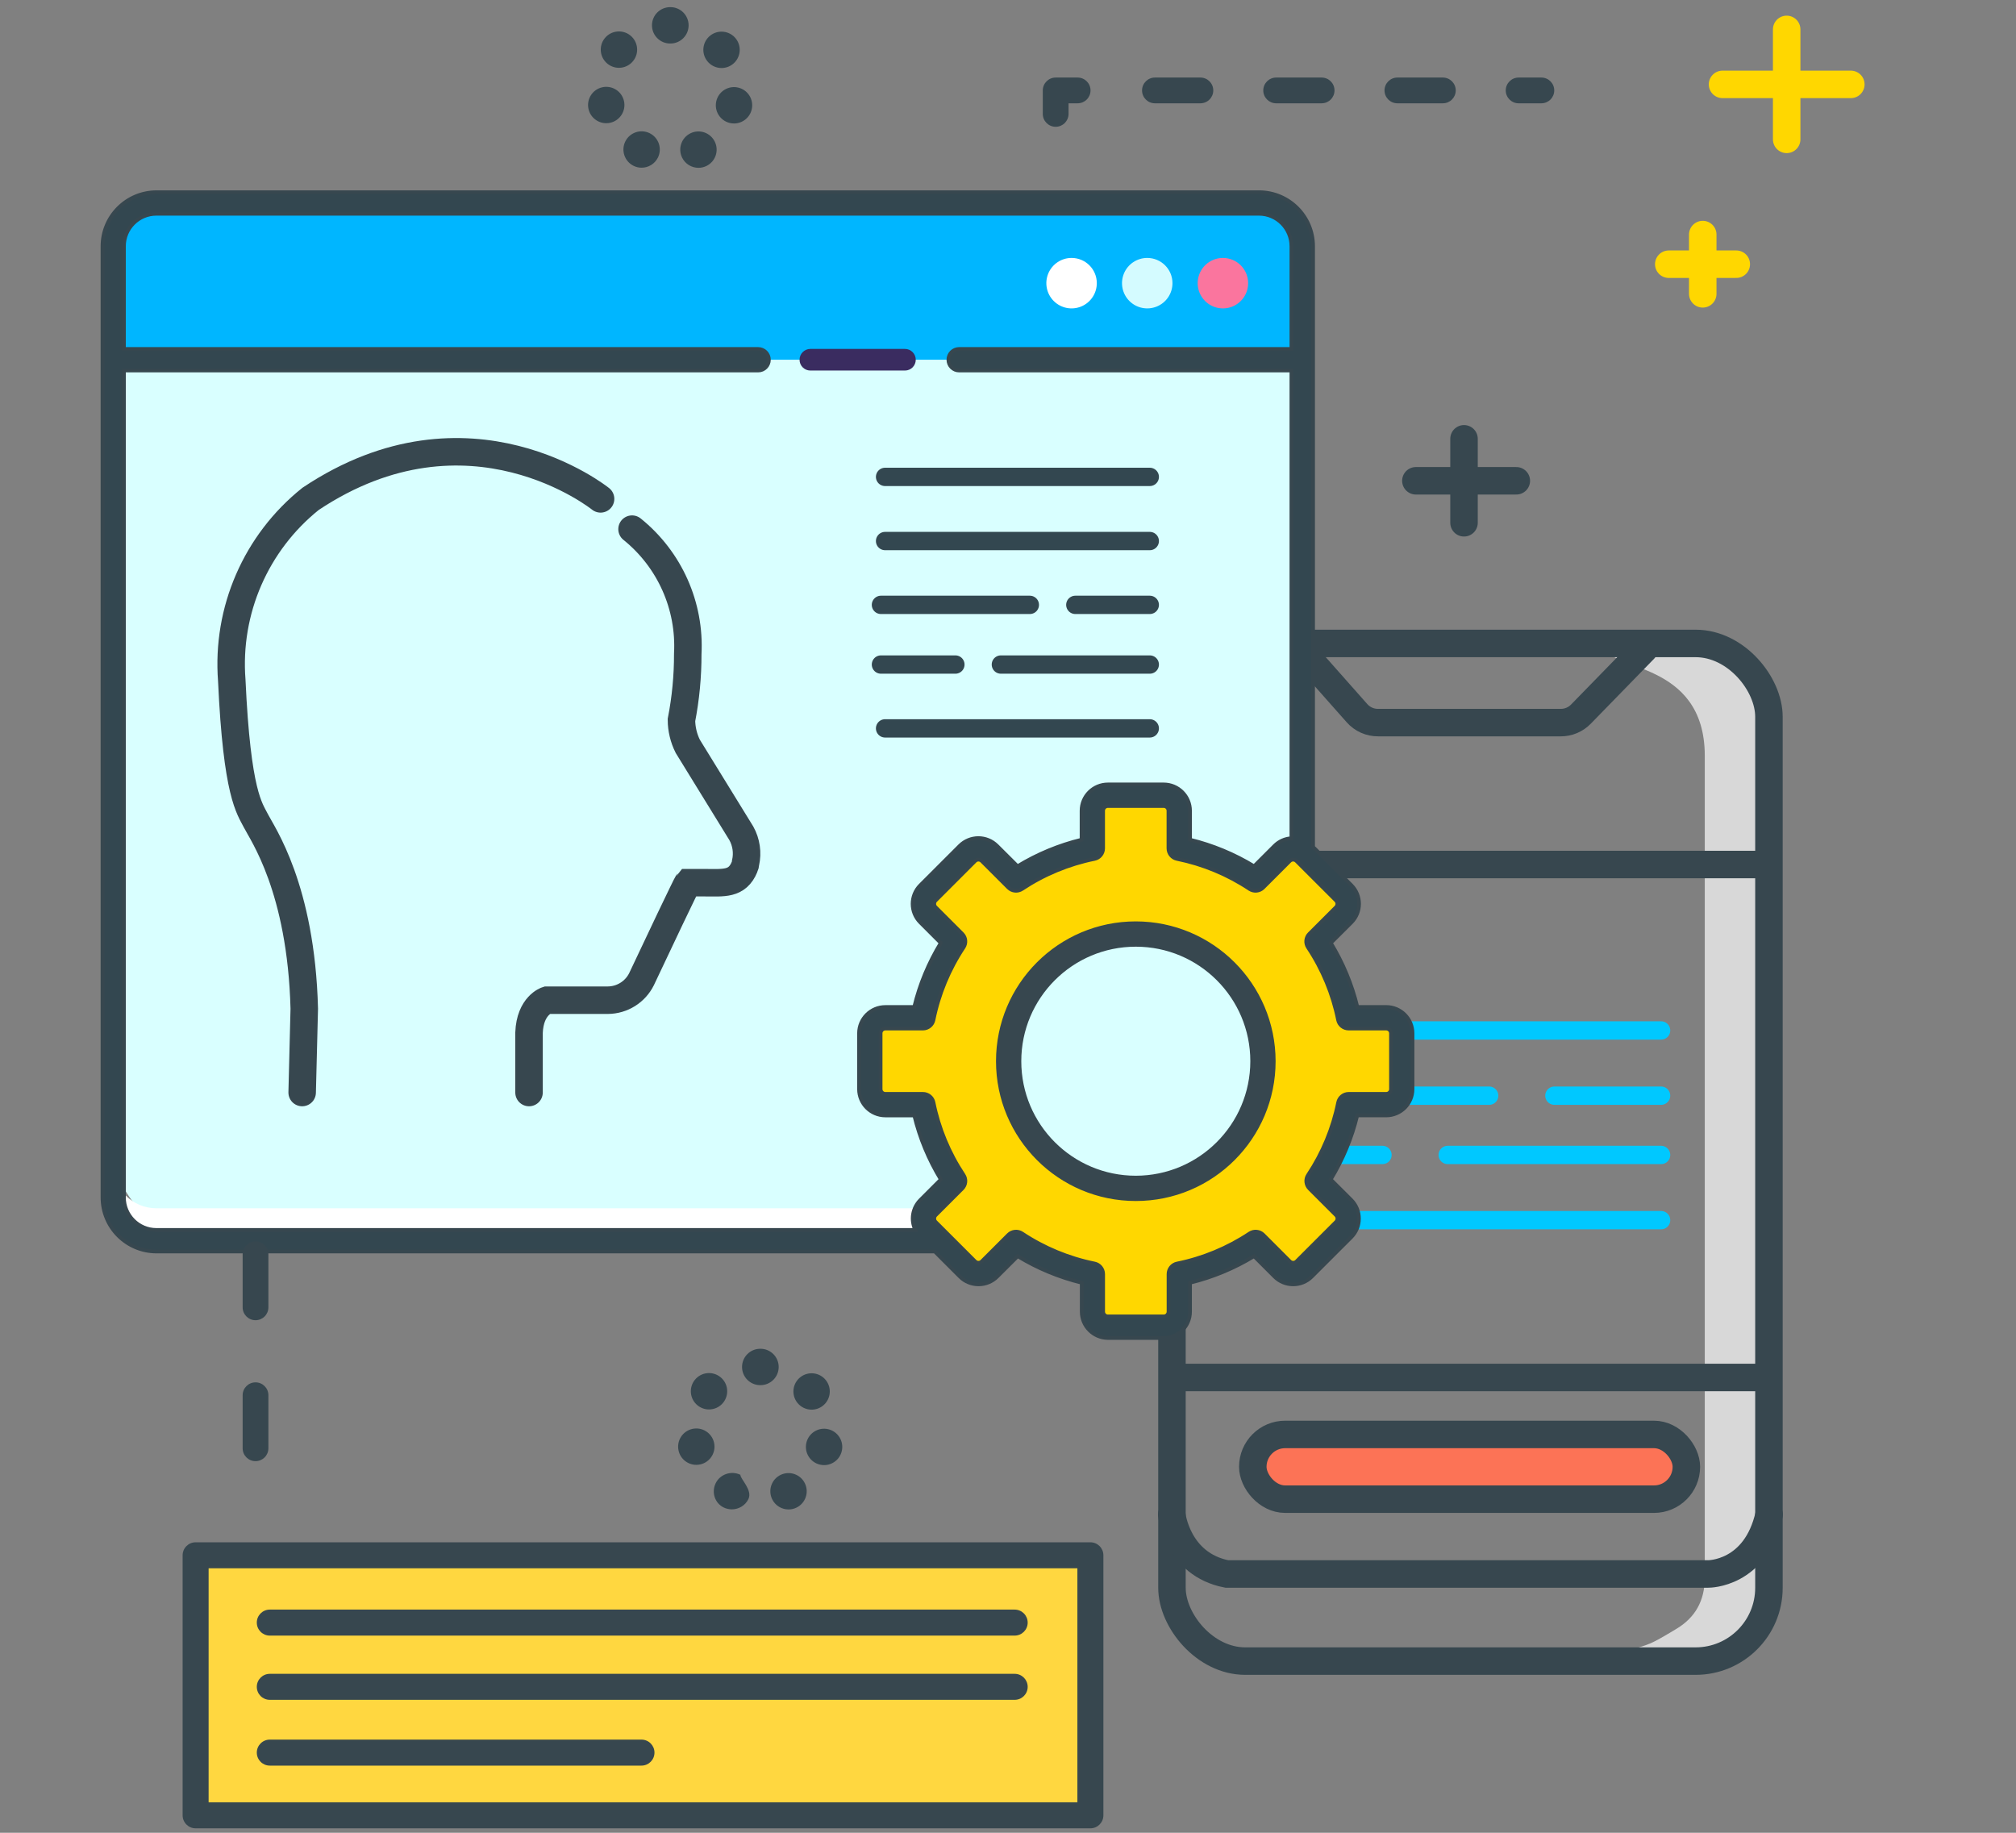
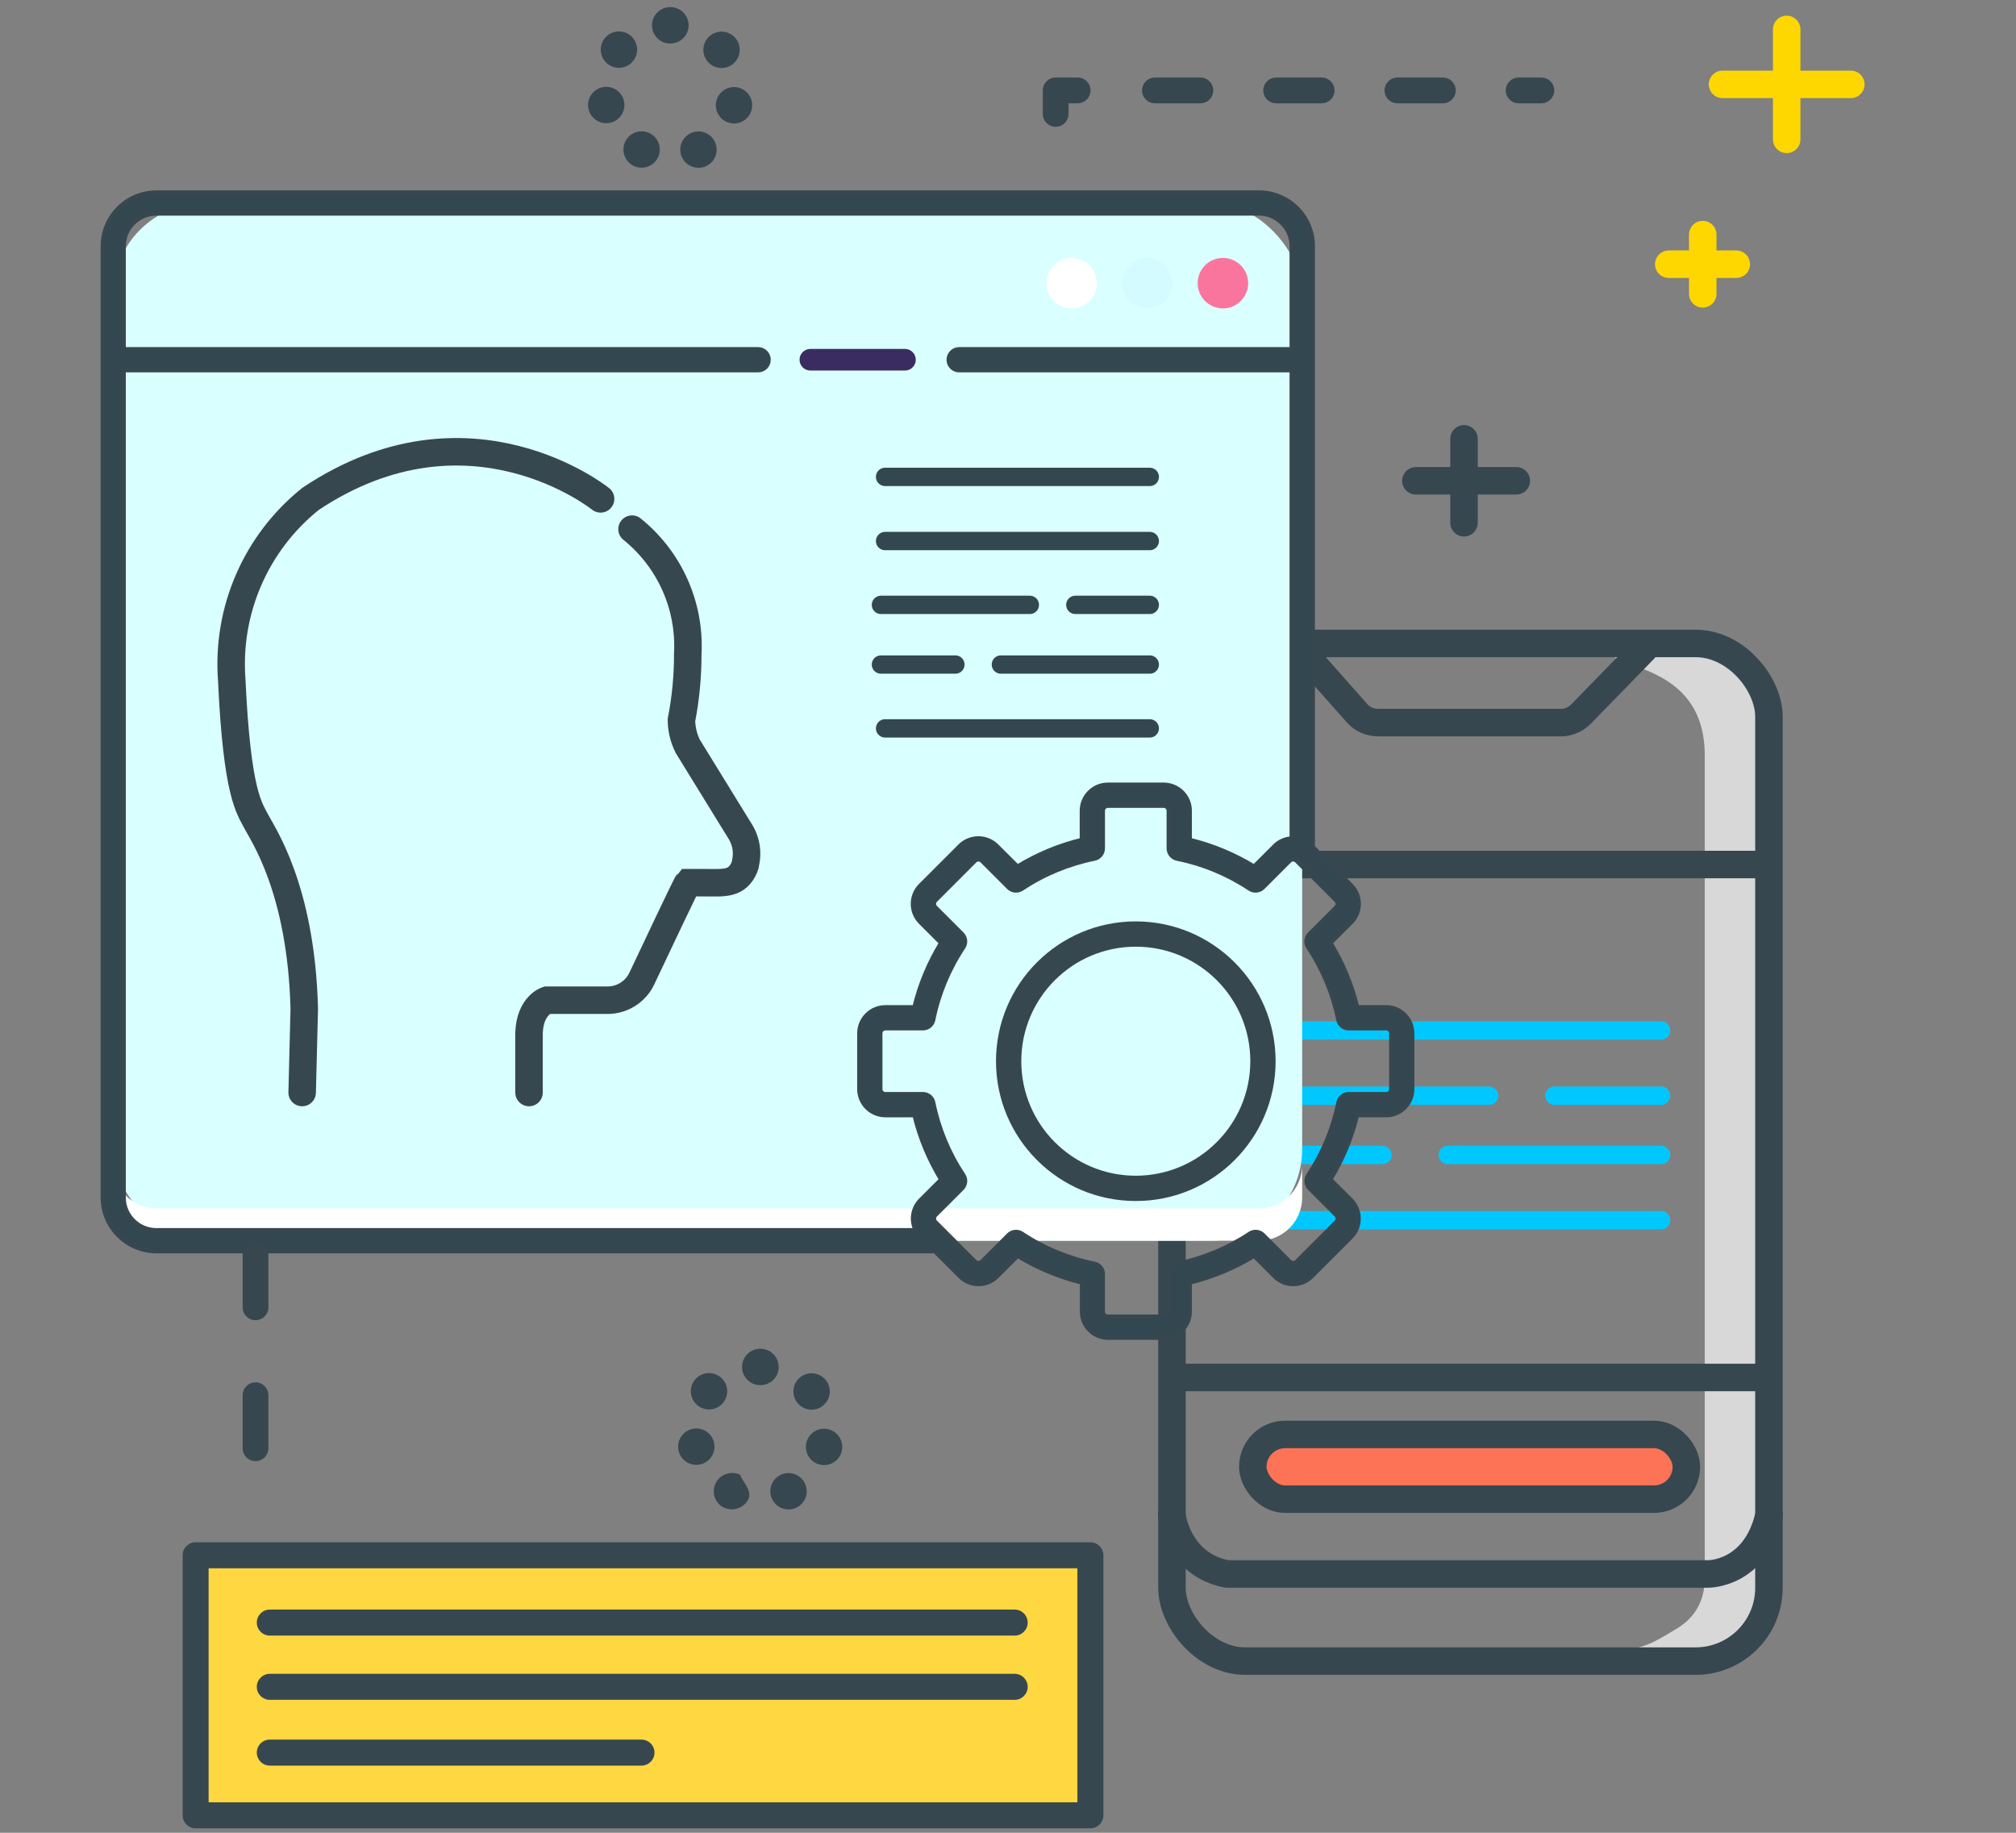
<svg xmlns="http://www.w3.org/2000/svg" width="220px" height="200px" viewBox="0 0 220 200" version="1.1">
  <rect x="0" y="0" width="220" height="200" fill="#808080" stroke="none" />
  <title>Build New</title>
  <g id="Page-1" stroke="none" stroke-width="1" fill="none" fill-rule="evenodd">
    <g id="Recruiting-Solutions" transform="translate(-876, -1008)">
      <g id="Build-New" transform="translate(876, 1008)">
        <rect id="Rectangle" x="0" y="0" width="220" height="200" />
        <g id="Group-25" transform="translate(11, 0)">
          <g id="Messaging-Apps" transform="translate(97.17, 1.868)">
            <g id="Group-56" transform="translate(30.764, 109.232)" stroke="#00C8FF" stroke-linecap="round" stroke-width="2">
              <line x1="0.934" y1="22.049" x2="42.336" y2="22.049" id="Line-18" />
              <line x1="0.934" y1="1.348" x2="42.336" y2="1.348" id="Line-18" />
              <line x1="19.048" y1="14.933" x2="42.336" y2="14.933" id="Line-18" />
              <line x1="0.288" y1="8.464" x2="23.576" y2="8.464" id="Line-18" />
              <line x1="30.692" y1="8.464" x2="42.336" y2="8.464" id="Line-18" />
              <line x1="0.288" y1="14.933" x2="11.932" y2="14.933" id="Line-18" />
            </g>
            <g id="AR-in-IoT-icon" transform="translate(0, 67)">
              <rect id="Rectangle" stroke="#37474F" stroke-width="3" fill="#FC7356" x="28.544" y="87.664" width="47.314" height="7.063" rx="3.531" />
              <path d="M67.356,1.856 C67.061,4.36 77.867,3.093 77.867,13.61 C77.867,20.621 77.867,50.521 77.867,103.31 C77.867,105.784 76.837,107.64 74.776,108.877 C71.684,110.733 71.987,110.484 69.211,111.352 C67.36,111.93 65.917,112.137 64.882,111.97 C69.003,112.471 72.301,112.677 74.776,112.589 C78.487,112.456 80.297,111.454 81.577,110.733 C82.431,110.253 83.461,109.015 84.669,107.021 L84.669,8.661 L83.432,4.33 L80.341,1.856 C71.88,0.187 67.552,0.187 67.356,1.856 Z" id="Path-6" fill="#D8D8D8" />
              <g id="Layer_1" transform="translate(0, 8.995)" stroke="#FFD700" stroke-linecap="round" stroke-width="3">
                <path d="M17.038,0.767 C18.674,1.63 20.176,2.724 21.499,4.015" id="Path" transform="translate(19.269, 2.391) scale(-1, 1) rotate(-10) translate(-19.269, -2.391) " />
                <path d="M13.336,7.69 C14.307,10.584 14.307,14.164 12.077,18.406 C10.989,20.442 9.493,22.232 7.682,23.664 C6.676,24.475 5.629,25.234 4.546,25.939" id="Path" stroke-dasharray="10.42" transform="translate(9.251, 16.815) scale(-1, 1) rotate(-36) translate(-9.251, -16.815) " />
              </g>
              <g id="Layer_2" transform="translate(19.568, 1.237)" stroke="#37474F" stroke-width="3">
                <rect id="Rectangle" x="0.155" y="0.11" width="65.146" height="111.051" rx="8" />
                <path d="M14.155,0.729 L20.339,7.711 C20.924,8.378 21.77,8.757 22.657,8.749 L42.576,8.749 C43.408,8.754 44.206,8.419 44.785,7.821 L51.697,0.729" id="Path" stroke-linecap="round" />
                <path d="M0.132,95.157 C0.132,95.157 0.707,100.592 6.139,101.653 L58.675,101.653 C58.675,101.653 63.865,101.719 65.322,95.157" id="Path" stroke-linecap="round" />
              </g>
            </g>
            <g id="Group-21" transform="translate(46.34, 45.252)" stroke="#37474F" stroke-linecap="round" stroke-width="3">
              <line x1="1.75939926e-14" y1="5.346" x2="10.961" y2="5.346" id="Line-5" />
              <line x1="5.254" y1="0.764" x2="5.254" y2="9.928" id="Line-4" />
            </g>
            <line x1="73.937" y1="26.962" x2="81.305" y2="26.962" id="Line-5" stroke="#FFD700" stroke-width="3" stroke-linecap="round" />
            <line x1="77.646" y1="23.728" x2="77.646" y2="30.197" id="Line-4" stroke="#FFD700" stroke-width="3" stroke-linecap="round" />
            <line x1="79.805" y1="7.34" x2="93.805" y2="7.34" id="Line-5" stroke="#FFD700" stroke-width="3" stroke-linecap="round" />
            <line x1="86.805" y1="1.34" x2="86.805" y2="13.34" id="Line-4" stroke="#FFD700" stroke-width="3" stroke-linecap="round" />
            <line x1="19.811" y1="148.447" x2="84.591" y2="148.447" id="Line-9" stroke="#37474F" stroke-width="3" stroke-linecap="square" />
            <line x1="19.811" y1="92.472" x2="84.591" y2="92.472" id="Line-9" stroke="#37474F" stroke-width="3" stroke-linecap="square" />
          </g>
          <g id="Web-development" transform="translate(0, 20.972)" fill-rule="nonzero">
            <rect id="Rectangle" fill="#D9FFFF" x="1.348" y="1.18" width="129.755" height="113.241" rx="10" />
            <path d="M126.385,110.881 L6.067,110.881 C3.461,110.881 1.348,108.769 1.348,106.163 L1.348,109.702 C1.348,112.308 3.461,114.42 6.067,114.42 L126.385,114.42 C128.991,114.42 131.103,112.308 131.103,109.702 L131.103,106.163 C131.103,108.769 128.991,110.881 126.385,110.881 Z" id="Path" fill="#FFFFFF" />
-             <path d="M126.385,1.18 L6.067,1.18 C3.461,1.18 1.348,3.292 1.348,5.898 L1.348,18.284 L131.103,18.284 L131.103,5.898 C131.103,3.292 128.991,1.18 126.385,1.18 Z" id="Path" fill="#00B6FF" />
            <path d="M105.939,7.175 C104.825,7.175 103.821,7.846 103.394,8.874 C102.968,9.903 103.203,11.088 103.991,11.875 C104.779,12.663 105.963,12.898 106.992,12.472 C108.021,12.046 108.691,11.041 108.691,9.927 C108.691,8.408 107.459,7.175 105.939,7.175 Z" id="Path" fill="#FFFFFF" />
            <path d="M114.196,7.175 C113.082,7.175 112.078,7.846 111.652,8.874 C111.225,9.903 111.461,11.088 112.248,11.875 C113.036,12.663 114.22,12.898 115.249,12.472 C116.278,12.046 116.949,11.041 116.948,9.927 C116.948,8.408 115.716,7.175 114.196,7.175 Z" id="Path" fill="#D4FBFF" />
            <path d="M122.453,7.175 C121.34,7.175 120.336,7.846 119.909,8.875 C119.483,9.904 119.719,11.088 120.507,11.876 C121.294,12.663 122.479,12.898 123.508,12.472 C124.536,12.045 125.207,11.041 125.206,9.927 C125.206,8.407 123.973,7.175 122.453,7.175 L122.453,7.175 Z" id="Path" fill="#FA759E" />
-             <path d="M141.972,97.876 L141.972,91.785 C141.972,91.335 141.793,90.904 141.475,90.586 C141.157,90.268 140.725,90.09 140.276,90.09 L136.184,90.09 C135.578,87.117 134.405,84.288 132.727,81.76 L135.629,78.858 C135.948,78.54 136.127,78.109 136.127,77.659 C136.127,77.209 135.948,76.778 135.629,76.46 L131.324,72.153 C131.006,71.835 130.574,71.656 130.124,71.656 C129.674,71.656 129.243,71.835 128.924,72.153 L126.023,75.055 C123.493,73.378 120.662,72.205 117.688,71.601 L117.688,67.501 C117.688,66.564 116.928,65.805 115.991,65.805 L109.901,65.805 C108.964,65.805 108.205,66.564 108.205,67.501 L108.205,71.601 C105.232,72.206 102.404,73.379 99.876,75.056 L96.974,72.154 C96.656,71.836 96.224,71.657 95.774,71.657 C95.324,71.657 94.893,71.836 94.575,72.154 L90.268,76.461 C89.606,77.123 89.606,78.197 90.268,78.859 L93.17,81.761 C91.493,84.29 90.32,87.118 89.715,90.091 L85.616,90.091 C85.166,90.091 84.735,90.269 84.416,90.587 C84.098,90.905 83.92,91.336 83.92,91.786 L83.92,97.878 C83.92,98.327 84.098,98.759 84.416,99.077 C84.735,99.395 85.166,99.573 85.616,99.573 L89.715,99.573 C90.32,102.546 91.493,105.374 93.17,107.903 L90.268,110.805 C89.606,111.467 89.606,112.541 90.268,113.203 L94.575,117.51 C94.893,117.828 95.324,118.007 95.774,118.007 C96.224,118.007 96.656,117.828 96.974,117.51 L99.876,114.608 C102.404,116.285 105.232,117.459 108.205,118.063 L108.205,122.162 C108.206,123.098 108.965,123.857 109.901,123.857 L115.991,123.857 C116.928,123.857 117.688,123.097 117.688,122.161 L117.688,118.062 C120.661,117.457 123.489,116.284 126.017,114.607 L128.919,117.508 C129.237,117.827 129.668,118.005 130.118,118.005 C130.568,118.005 131,117.827 131.318,117.508 L135.623,113.202 C135.942,112.884 136.121,112.453 136.121,112.003 C136.121,111.553 135.942,111.121 135.623,110.804 L132.722,107.902 C134.399,105.373 135.572,102.545 136.178,99.572 L140.276,99.572 C140.725,99.572 141.157,99.393 141.475,99.075 C141.793,98.758 141.972,98.326 141.972,97.876 L141.972,97.876 Z M112.946,108.707 C105.282,108.707 99.07,102.494 99.07,94.83 C99.071,87.166 105.284,80.954 112.947,80.954 C120.611,80.954 126.824,87.167 126.824,94.831 C126.824,98.511 125.361,102.041 122.759,104.643 C120.156,107.246 116.626,108.708 112.946,108.707 L112.946,108.707 Z" id="Shape" fill="#FFD700" />
            <g id="Group">
              <path d="M77.433,19.463 L87.754,19.463 C88.406,19.463 88.934,18.935 88.934,18.284 C88.934,17.632 88.406,17.104 87.754,17.104 L77.433,17.104 C76.782,17.104 76.253,17.632 76.253,18.284 C76.253,18.935 76.782,19.463 77.433,19.463 Z" id="Path" fill="#3A2C60" />
              <path d="M140.276,88.91 L137.127,88.91 C136.527,86.447 135.55,84.091 134.229,81.926 L136.47,79.693 C137.592,78.569 137.592,76.749 136.47,75.625 L132.296,71.451 L132.296,5.898 C132.292,2.642 129.653,0.004 126.398,-6.28611596e-15 L6.08,-6.28611596e-15 C2.824,0.004 0.186,2.642 0.182,5.898 L0.182,109.702 C0.186,112.958 2.824,115.596 6.08,115.6 L91.01,115.6 L93.753,118.342 C94.876,119.464 96.695,119.464 97.819,118.342 L100.06,116.109 C102.224,117.429 104.58,118.407 107.043,119.008 L107.043,122.161 C107.045,123.741 108.321,125.025 109.901,125.036 L115.991,125.036 C117.579,125.035 118.865,123.748 118.867,122.161 L118.867,119.008 C121.331,118.406 123.686,117.429 125.852,116.109 L128.085,118.342 C129.208,119.464 131.027,119.464 132.151,118.342 L136.458,114.037 C137.58,112.913 137.58,111.093 136.458,109.97 L134.217,107.735 C135.538,105.571 136.516,103.215 137.115,100.751 L140.27,100.751 C141.857,100.75 143.144,99.464 143.147,97.876 L143.147,91.785 C143.144,90.2 141.861,88.915 140.276,88.91 L140.276,88.91 Z M2.528,109.702 L2.528,19.463 L71.731,19.463 C72.382,19.463 72.91,18.935 72.91,18.284 C72.91,17.632 72.382,17.104 71.731,17.104 L2.528,17.104 L2.528,5.898 C2.528,3.944 4.112,2.359 6.067,2.359 L126.385,2.359 C128.339,2.359 129.925,3.944 129.925,5.898 L129.925,17.104 L93.671,17.104 C93.02,17.104 92.492,17.632 92.492,18.284 C92.492,18.935 93.02,19.463 93.671,19.463 L129.925,19.463 L129.925,70.496 C129.231,70.538 128.577,70.831 128.085,71.322 L125.852,73.554 C123.687,72.235 121.331,71.257 118.867,70.657 L118.867,67.502 C118.866,65.914 117.579,64.627 115.991,64.625 L109.901,64.625 C108.313,64.627 107.027,65.914 107.025,67.502 L107.025,70.657 C104.562,71.257 102.206,72.234 100.042,73.554 L97.801,71.322 C96.678,70.2 94.858,70.2 93.735,71.322 L89.429,75.627 C88.307,76.751 88.307,78.572 89.429,79.695 L91.662,81.928 C90.342,84.093 89.364,86.449 88.764,88.913 L85.616,88.913 C84.029,88.915 82.744,90.201 82.741,91.787 L82.741,97.879 C82.744,99.465 84.029,100.751 85.616,100.753 L88.77,100.753 C89.37,103.217 90.348,105.573 91.668,107.738 L89.435,109.972 C88.576,110.834 88.354,112.144 88.882,113.241 L6.067,113.241 C4.112,113.241 2.528,111.656 2.528,109.702 L2.528,109.702 Z M140.793,97.876 C140.792,98.162 140.561,98.392 140.276,98.392 L136.184,98.392 C135.623,98.391 135.139,98.786 135.026,99.336 C134.455,102.161 133.34,104.848 131.744,107.248 C131.434,107.716 131.496,108.338 131.893,108.735 L134.796,111.636 C134.998,111.838 134.998,112.166 134.796,112.368 L130.489,116.673 C130.287,116.874 129.96,116.874 129.758,116.673 L126.857,113.771 C126.46,113.375 125.839,113.312 125.371,113.622 C122.971,115.217 120.284,116.332 117.459,116.906 C116.91,117.018 116.515,117.501 116.515,118.062 L116.515,122.159 C116.514,122.445 116.284,122.675 115.998,122.676 L109.901,122.676 C109.616,122.676 109.385,122.445 109.385,122.159 L109.385,118.062 C109.385,117.501 108.99,117.018 108.441,116.906 C105.616,116.332 102.929,115.217 100.528,113.622 C100.06,113.312 99.44,113.375 99.043,113.771 L96.14,116.673 C95.938,116.874 95.612,116.874 95.41,116.673 L91.104,112.368 C90.903,112.166 90.903,111.838 91.104,111.636 L94.006,108.735 C94.403,108.338 94.466,107.716 94.156,107.248 C92.559,104.848 91.444,102.161 90.872,99.336 C90.76,98.786 90.277,98.392 89.716,98.392 L85.616,98.392 C85.331,98.392 85.1,98.161 85.1,97.876 L85.1,91.785 C85.1,91.5 85.331,91.27 85.616,91.27 L89.715,91.27 C90.275,91.27 90.759,90.875 90.871,90.326 C91.444,87.501 92.559,84.813 94.155,82.412 C94.464,81.944 94.402,81.323 94.005,80.927 L91.103,78.025 C90.902,77.823 90.902,77.496 91.103,77.294 L95.409,72.988 C95.611,72.787 95.937,72.787 96.139,72.988 L99.042,75.89 C99.438,76.287 100.059,76.349 100.527,76.04 C102.928,74.444 105.615,73.33 108.44,72.757 C108.989,72.645 109.384,72.161 109.383,71.6 L109.383,67.502 C109.383,67.365 109.437,67.233 109.534,67.136 C109.631,67.039 109.763,66.984 109.9,66.984 L115.99,66.984 C116.276,66.985 116.507,67.216 116.507,67.502 L116.507,71.601 C116.506,72.162 116.901,72.646 117.451,72.758 C120.275,73.33 122.963,74.445 125.363,76.04 C125.831,76.349 126.452,76.287 126.848,75.89 L129.75,72.988 C129.952,72.787 130.278,72.787 130.48,72.988 L134.788,77.294 C134.99,77.496 134.99,77.823 134.788,78.025 L131.885,80.927 C131.488,81.324 131.425,81.945 131.735,82.413 C133.332,84.813 134.447,87.501 135.018,90.326 C135.13,90.876 135.614,91.27 136.175,91.27 L140.273,91.27 C140.558,91.27 140.79,91.5 140.791,91.785 L140.793,97.876 Z" id="Shape" stroke="#37474F" stroke-width="0.4" fill="#334750" />
              <path d="M112.946,79.774 C104.631,79.775 97.891,86.516 97.891,94.831 C97.891,103.146 104.631,109.887 112.946,109.887 C121.262,109.887 128.003,103.147 128.003,94.832 C127.995,86.519 121.258,79.783 112.946,79.774 L112.946,79.774 Z M112.946,107.528 C105.933,107.527 100.249,101.842 100.25,94.83 C100.25,87.817 105.936,82.133 112.948,82.134 C119.96,82.134 125.645,87.82 125.644,94.832 C125.636,101.841 119.955,107.521 112.946,107.528 L112.946,107.528 Z" id="Shape" stroke="#37474F" stroke-width="0.4" fill="#37474F" />
            </g>
          </g>
          <g id="Group-56" transform="translate(84.934, 51.1)" stroke="#334750" stroke-linecap="round" stroke-width="2">
            <line x1="0.652" y1="28.383" x2="29.537" y2="28.383" id="Line-18" />
            <line x1="0.652" y1="7.94" x2="29.537" y2="7.94" id="Line-18" />
            <line x1="0.652" y1="0.94" x2="29.537" y2="0.94" id="Line-18" />
            <line x1="13.289" y1="21.418" x2="29.537" y2="21.418" id="Line-18" />
            <line x1="0.201" y1="14.905" x2="16.448" y2="14.905" id="Line-18" />
            <line x1="21.413" y1="14.905" x2="29.537" y2="14.905" id="Line-18" />
            <line x1="0.201" y1="21.418" x2="8.324" y2="21.418" id="Line-18" />
          </g>
          <g id="Group-63" transform="translate(14.224, 49.301)" stroke="#37474F" stroke-linecap="round" stroke-width="3">
            <path d="M43.749,8.441 C47.851,11.744 50.113,16.812 49.829,22.065 C49.835,24.485 49.604,26.901 49.141,29.277 C49.149,30.271 49.385,31.25 49.829,32.139 L55.68,41.641 C56.219,42.618 56.382,43.758 56.139,44.847 C56.133,45.006 56.094,45.162 56.024,45.305 C55.221,47.251 53.73,47.022 51.665,47.022 L49.829,47.022 C49.715,47.137 46.502,53.891 44.782,57.555 C44.089,58.948 42.669,59.833 41.111,59.844 L34.457,59.844 C34.457,59.844 32.621,60.417 32.507,63.393 L32.507,69.919" id="Path" />
            <path d="M40.315,5.138 C40.315,5.138 25.982,-6.422 8.668,5.138 C2.701,9.916 -0.517,17.326 0.068,24.938 C0.641,37.414 2.017,38.902 2.705,40.275 C3.393,41.649 7.636,47.6 7.98,60.762 L7.75,69.919" id="Path" />
          </g>
          <polygon id="Fill-7" fill="#FFD740" points="10.264 198.178 107.908 198.178 107.908 169.803 10.264 169.803" />
          <path d="M11.766,196.676 L106.572,196.676 L106.572,171.138 L11.766,171.138 L11.766,196.676 Z M109.41,198.095 C109.41,198.878 108.775,199.514 107.991,199.514 L10.347,199.514 C9.564,199.514 8.929,198.878 8.929,198.095 L8.929,169.72 C8.929,168.936 9.564,168.301 10.347,168.301 L107.991,168.301 C108.775,168.301 109.41,168.936 109.41,169.72 L109.41,198.095 Z" id="Fill-13" fill="#37474F" />
          <path d="M99.729,178.483 L18.443,178.483 C17.659,178.483 17.024,177.847 17.024,177.064 C17.024,176.28 17.659,175.645 18.443,175.645 L99.729,175.645 C100.512,175.645 101.148,176.28 101.148,177.064 C101.148,177.847 100.512,178.483 99.729,178.483" id="Fill-14" fill="#37474F" />
          <path d="M99.729,185.493 L18.443,185.493 C17.659,185.493 17.024,184.858 17.024,184.074 C17.024,183.291 17.659,182.655 18.443,182.655 L99.729,182.655 C100.512,182.655 101.148,183.291 101.148,184.074 C101.148,184.858 100.512,185.493 99.729,185.493" id="Fill-15" fill="#37474F" />
          <path d="M59.002,192.67 L18.443,192.67 C17.659,192.67 17.024,192.035 17.024,191.251 C17.024,190.468 17.659,189.833 18.443,189.833 L59.002,189.833 C59.786,189.833 60.421,190.468 60.421,191.251 C60.421,192.035 59.786,192.67 59.002,192.67" id="Fill-16" fill="#37474F" />
          <path d="M71.983,151.153 L71.961,151.153 C70.865,151.153 69.977,150.264 69.977,149.169 C69.977,148.072 70.865,147.184 71.961,147.184 L71.974,147.184 L71.998,147.184 C73.094,147.184 73.979,148.081 73.976,149.177 C73.971,150.27 73.082,151.153 71.991,151.153 L71.983,151.153 Z M65.133,153.369 C64.278,152.685 64.139,151.436 64.822,150.58 C65.507,149.725 66.755,149.586 67.612,150.269 C68.469,150.953 68.607,152.202 67.923,153.059 C67.531,153.55 66.954,153.804 66.372,153.804 C65.937,153.804 65.5,153.662 65.133,153.369 L65.133,153.369 Z M76.013,153.075 C75.332,152.217 75.475,150.968 76.335,150.287 C77.194,149.607 78.442,149.751 79.124,150.609 C79.803,151.469 79.659,152.716 78.801,153.398 C78.436,153.687 78.001,153.827 77.569,153.827 C76.984,153.827 76.405,153.57 76.013,153.075 L76.013,153.075 Z M63.051,158.303 C62.808,157.233 63.479,156.171 64.549,155.929 C65.618,155.688 66.681,156.358 66.922,157.428 C67.164,158.496 66.492,159.559 65.424,159.801 C65.277,159.834 65.13,159.849 64.984,159.849 C64.078,159.849 63.259,159.224 63.051,158.303 L63.051,158.303 Z M78.484,159.827 C77.415,159.581 76.75,158.516 76.995,157.448 C77.242,156.379 78.307,155.714 79.375,155.959 C80.443,156.206 81.11,157.271 80.863,158.339 C80.652,159.257 79.835,159.879 78.932,159.879 C78.785,159.879 78.634,159.862 78.484,159.827 L78.484,159.827 Z M67.981,164.506 L67.981,164.506 C66.995,164.028 66.622,162.84 67.1,161.855 C67.58,160.869 68.801,160.456 69.794,160.935 L69.794,160.934 C69.794,161.412 71.15,162.599 70.672,163.586 C70.33,164.294 69.602,164.706 68.864,164.706 C68.575,164.706 68.259,164.641 67.981,164.506 L67.981,164.506 Z M73.259,163.591 C72.786,162.602 73.203,161.418 74.19,160.944 C75.179,160.471 76.365,160.887 76.838,161.875 C77.313,162.864 76.894,164.049 75.907,164.522 C75.631,164.656 75.338,164.717 75.05,164.717 C74.311,164.717 73.6,164.302 73.259,163.591 L73.259,163.591 Z" id="Fill-20" fill="#37474F" />
          <path d="M62.154,4.749 L62.132,4.749 C61.036,4.749 60.148,3.859 60.148,2.764 C60.148,1.668 61.036,0.78 62.132,0.78 L62.145,0.78 L62.169,0.78 C63.265,0.78 64.15,1.676 64.146,2.771 C64.141,3.866 63.253,4.749 62.16,4.749 L62.154,4.749 Z M55.304,6.965 C54.449,6.28 54.308,5.032 54.993,4.175 C55.678,3.32 56.926,3.181 57.783,3.864 C58.639,4.549 58.778,5.797 58.094,6.654 C57.702,7.145 57.125,7.4 56.543,7.4 C56.108,7.4 55.671,7.258 55.304,6.965 L55.304,6.965 Z M66.184,6.671 C65.503,5.812 65.646,4.564 66.506,3.882 C67.365,3.203 68.613,3.347 69.295,4.205 C69.974,5.063 69.83,6.312 68.972,6.993 C68.607,7.282 68.172,7.423 67.74,7.423 C67.155,7.423 66.576,7.165 66.184,6.671 L66.184,6.671 Z M53.222,11.898 C52.98,10.828 53.65,9.766 54.72,9.525 C55.788,9.283 56.852,9.953 57.093,11.023 C57.335,12.091 56.663,13.155 55.595,13.396 C55.448,13.429 55.301,13.444 55.155,13.444 C54.249,13.444 53.43,12.819 53.222,11.898 L53.222,11.898 Z M68.655,13.423 C67.586,13.176 66.921,12.111 67.166,11.043 C67.413,9.975 68.478,9.308 69.546,9.555 C70.614,9.801 71.281,10.866 71.034,11.934 C70.823,12.852 70.006,13.474 69.103,13.474 C68.956,13.474 68.805,13.457 68.655,13.423 L68.655,13.423 Z M58.152,18.101 C57.166,17.623 56.753,16.436 57.231,15.45 C57.708,14.463 58.896,14.051 59.883,14.529 C60.869,15.007 61.281,16.194 60.803,17.182 C60.46,17.888 59.752,18.301 59.017,18.301 C58.725,18.301 58.431,18.237 58.152,18.101 L58.152,18.101 Z M63.43,17.187 C62.957,16.198 63.374,15.014 64.361,14.539 C65.35,14.064 66.536,14.483 67.009,15.47 C67.484,16.459 67.067,17.645 66.078,18.118 C65.802,18.25 65.509,18.313 65.221,18.313 C64.482,18.313 63.771,17.898 63.43,17.187 L63.43,17.187 Z" id="Fill-21" fill="#37474F" />
          <path d="M16.885,144.067 C16.108,144.067 15.479,143.438 15.479,142.662 L15.479,136.873 C15.479,136.097 16.108,135.468 16.885,135.468 C17.661,135.468 18.29,136.097 18.29,136.873 L18.29,142.662 C18.29,143.438 17.661,144.067 16.885,144.067 M16.885,159.447 C16.108,159.447 15.479,158.818 15.479,158.041 L15.479,152.253 C15.479,151.477 16.108,150.848 16.885,150.848 C17.661,150.848 18.29,151.477 18.29,152.253 L18.29,158.041 C18.29,158.818 17.661,159.447 16.885,159.447" id="Fill-33" fill="#37474F" />
          <path d="M157.205,11.273 L154.724,11.273 C153.948,11.273 153.318,10.644 153.318,9.868 C153.318,9.091 153.948,8.462 154.724,8.462 L157.205,8.462 C157.981,8.462 158.61,9.091 158.61,9.868 C158.61,10.644 157.981,11.273 157.205,11.273" id="Fill-36" fill="#37474F" />
          <path d="M119.995,11.273 L115.034,11.273 C114.258,11.273 113.629,10.644 113.629,9.868 C113.629,9.091 114.258,8.462 115.034,8.462 L119.995,8.462 C120.772,8.462 121.401,9.091 121.401,9.868 C121.401,10.644 120.772,11.273 119.995,11.273 M133.225,11.273 L128.264,11.273 C127.488,11.273 126.858,10.644 126.858,9.868 C126.858,9.091 127.488,8.462 128.264,8.462 L133.225,8.462 C134.002,8.462 134.631,9.091 134.631,9.868 C134.631,10.644 134.002,11.273 133.225,11.273 M146.455,11.273 L141.494,11.273 C140.718,11.273 140.088,10.644 140.088,9.868 C140.088,9.091 140.718,8.462 141.494,8.462 L146.455,8.462 C147.231,8.462 147.861,9.091 147.861,9.868 C147.861,10.644 147.231,11.273 146.455,11.273" id="Fill-37" fill="#37474F" />
          <path d="M104.202,13.836 C103.426,13.836 102.796,13.207 102.796,12.431 L102.796,9.868 C102.796,9.091 103.426,8.462 104.202,8.462 L106.6,8.462 C107.377,8.462 108.006,9.091 108.006,9.868 C108.006,10.644 107.377,11.273 106.6,11.273 L105.608,11.273 L105.608,12.431 C105.608,13.207 104.978,13.836 104.202,13.836" id="Fill-38" fill="#37474F" />
        </g>
      </g>
    </g>
  </g>
</svg>